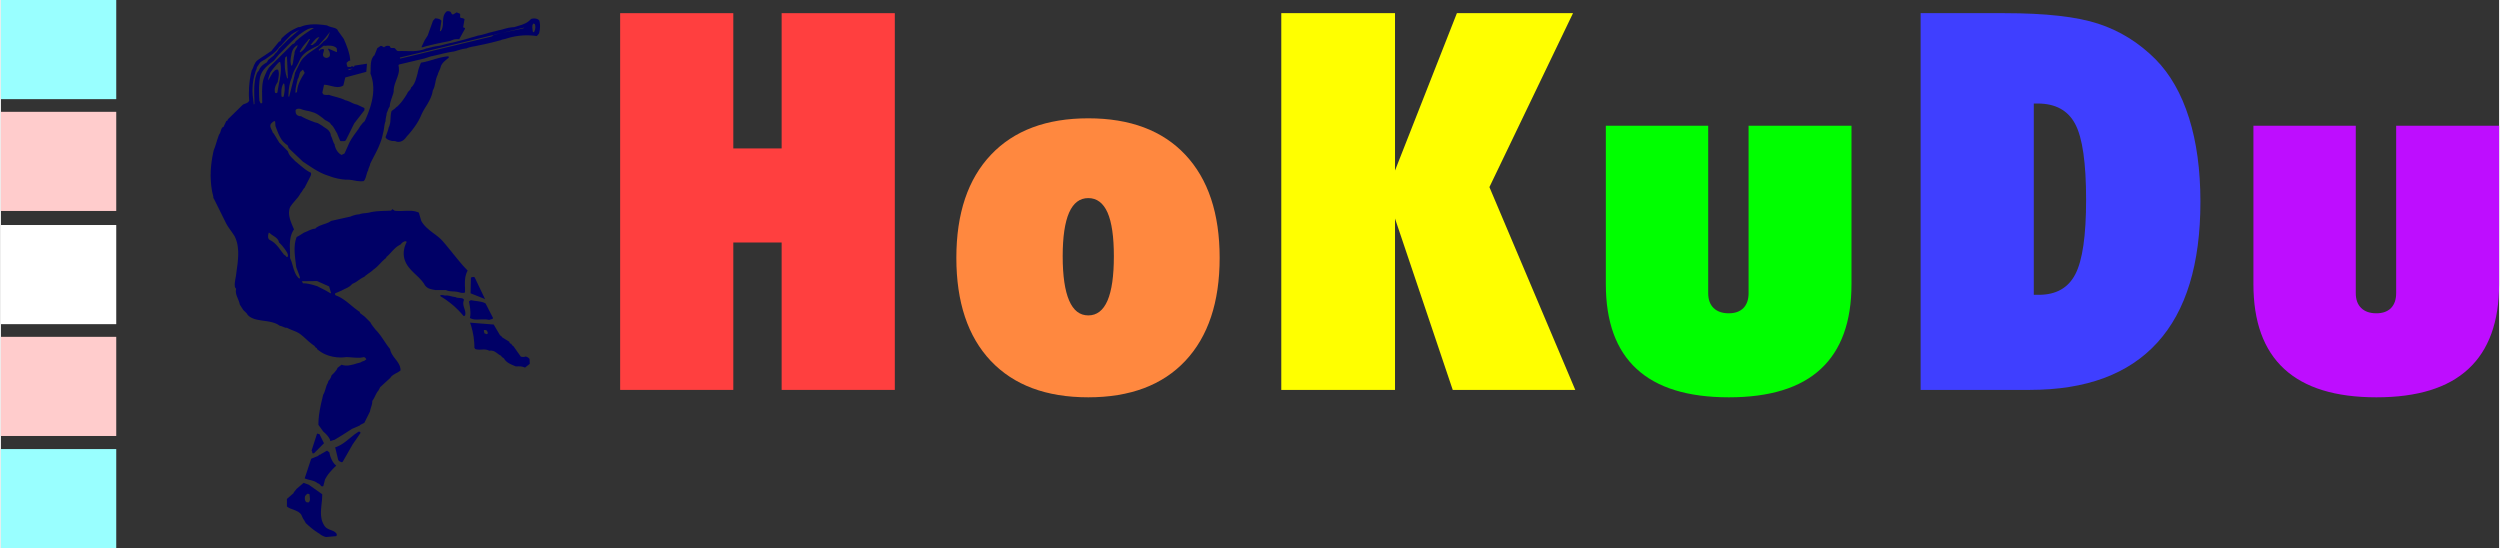
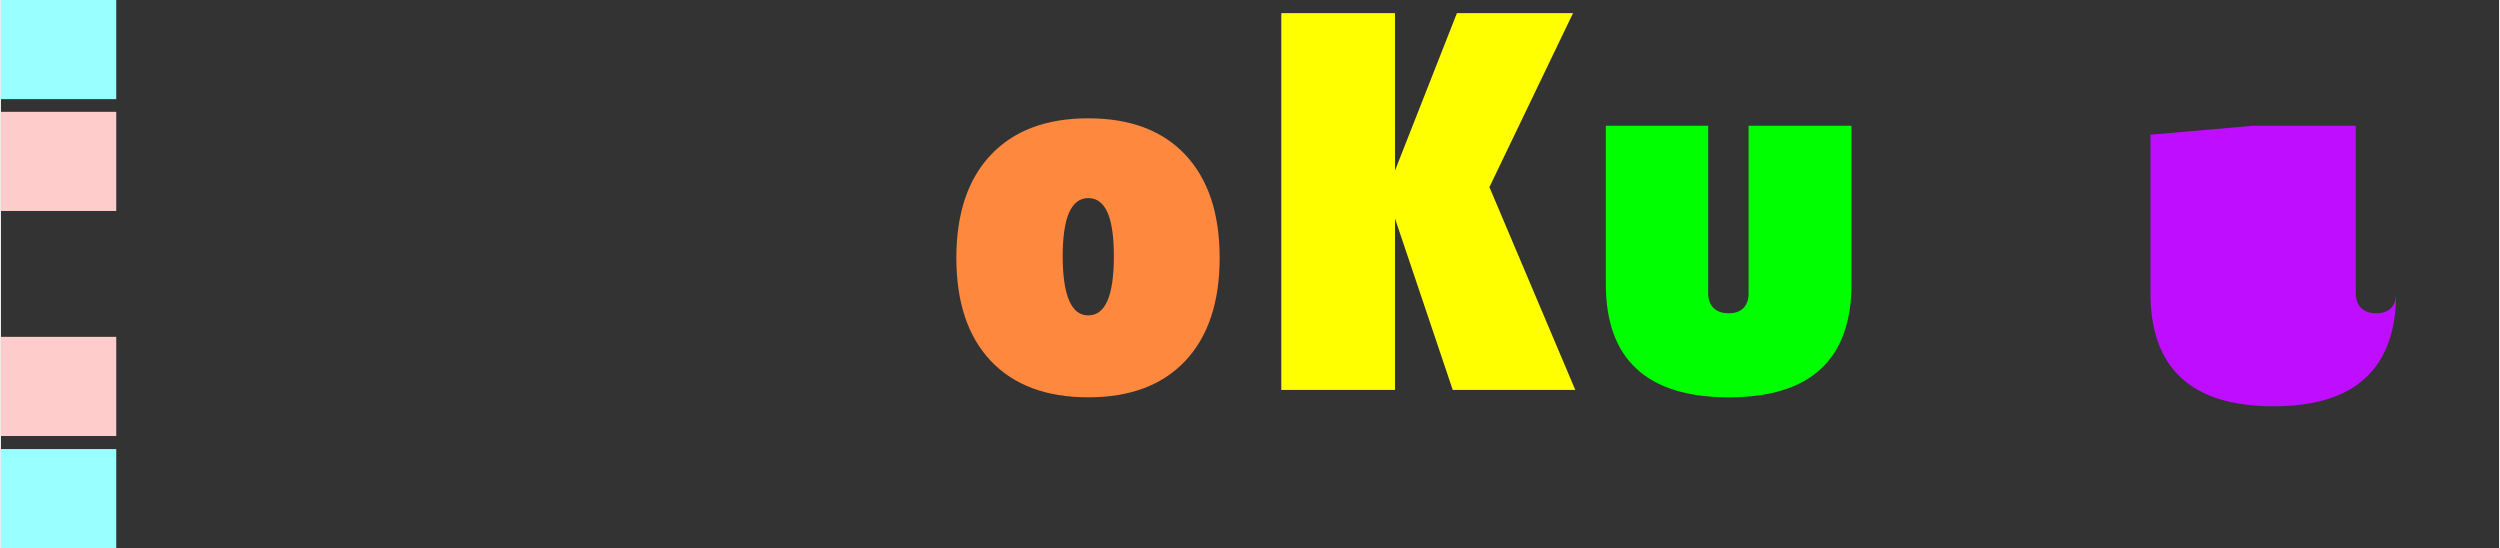
<svg xmlns="http://www.w3.org/2000/svg" xml:space="preserve" width="1400px" height="307px" version="1.1" style="shape-rendering:geometricPrecision; text-rendering:geometricPrecision; image-rendering:optimizeQuality; fill-rule:evenodd; clip-rule:evenodd" viewBox="0 0 1093.12 239.88">
  <rect x="0" y="0" width="1093.12" height="239.88" fill="#333333" stroke="none" />
  <defs>
    <style type="text/css">
   
    .str0 {stroke:#99FFFF;stroke-width:50.47;stroke-miterlimit:22.926}
    .str1 {stroke:#FFCCCC;stroke-width:50.47;stroke-miterlimit:22.926}
    .str2 {stroke:white;stroke-width:50.47;stroke-miterlimit:22.926}
    .fil7 {fill:none}
    .fil6 {fill:#000066}
    .fil3 {fill:lime;fill-rule:nonzero}
    .fil4 {fill:#3F3FFF;fill-rule:nonzero}
    .fil5 {fill:#BE0DFF;fill-rule:nonzero}
    .fil0 {fill:#FF3F3F;fill-rule:nonzero}
    .fil1 {fill:#FF883F;fill-rule:nonzero}
    .fil2 {fill:yellow;fill-rule:nonzero}
   
  </style>
  </defs>
  <g id="Ebene_x0020_1">
-     <polygon class="fil0" points="270.96,170.61 270.96,5.76 320.47,5.76 320.47,64.95 341.62,64.95 341.62,5.76 391.14,5.76 391.14,170.61 341.62,170.61 341.62,106.11 320.47,106.11 320.47,170.61 " />
    <path id="1" class="fil1" d="M464.6 112.12c0,8.59 0.95,15.06 2.82,19.38 1.87,4.35 4.64,6.51 8.38,6.51 3.73,0 6.55,-2.16 8.42,-6.51 1.86,-4.32 2.77,-10.79 2.77,-19.38 0,-8.52 -0.91,-14.88 -2.77,-19.12 -1.87,-4.2 -4.69,-6.32 -8.42,-6.32 -3.74,0 -6.51,2.12 -8.38,6.32 -1.87,4.24 -2.82,10.6 -2.82,19.12zm-46.53 0.69c0,-19.42 5.06,-34.45 15.14,-45.09 10.07,-10.63 24.26,-15.95 42.59,-15.95 18.28,0 32.47,5.32 42.46,15.95 10,10.64 15.02,25.67 15.02,45.09 0,19.42 -5.02,34.45 -15.02,45.09 -9.99,10.63 -24.18,15.95 -42.46,15.95 -18.42,0 -32.6,-5.32 -42.68,-15.95 -10.03,-10.64 -15.05,-25.67 -15.05,-45.09z" />
    <polygon id="2" class="fil2" points="560.25,170.61 560.25,5.76 610.01,5.76 610.01,74.62 637.09,5.76 687.9,5.76 651.32,81.87 688.89,170.61 635.27,170.61 610.01,95.62 610.01,170.61 " />
    <path id="3" class="fil3" d="M702.26 55.01l44.79 0 0 73.25c0,2.82 0.79,4.97 2.36,6.52 1.58,1.54 3.82,2.31 6.64,2.31 2.78,0 4.89,-0.77 6.43,-2.31 1.49,-1.55 2.24,-3.7 2.24,-6.52l0 -73.25 45.03 0 0 69.32c0,16.46 -4.48,28.83 -13.43,37.11 -8.92,8.29 -22.36,12.41 -40.23,12.41 -17.91,0 -31.35,-4.12 -40.35,-12.41 -9,-8.28 -13.48,-20.65 -13.48,-37.11l0 -69.32z" />
-     <path id="4" class="fil4" d="M889.52 45.3l0 83.7 2.2 0c7.55,0 12.89,-3.01 16,-9.06 3.12,-6.01 4.69,-16.84 4.69,-32.52 0,-16.11 -1.57,-27.17 -4.77,-33.14 -3.15,-5.98 -8.62,-8.98 -16.42,-8.98l-1.7 0zm-49.52 -39.54l36.79 0c17.87,0 31.52,1.54 40.85,4.59 9.37,3.04 17.75,8.2 25.09,15.52 6.51,6.59 11.4,15.19 14.72,25.75 3.32,10.52 4.98,22.77 4.98,36.68 0,27.25 -6.27,47.79 -18.83,61.58 -12.57,13.84 -31.19,20.73 -55.91,20.73l-47.69 0 0 -164.85z" />
-     <path id="5" class="fil5" d="M985.62 55.01l44.79 0 0 73.25c0,2.82 0.79,4.97 2.37,6.52 1.57,1.54 3.81,2.31 6.63,2.31 2.78,0 4.9,-0.77 6.43,-2.31 1.49,-1.55 2.24,-3.7 2.24,-6.52l0 -73.25 45.04 0 0 69.32c0,16.46 -4.48,28.83 -13.44,37.11 -8.92,8.29 -22.35,12.41 -40.23,12.41 -17.91,0 -31.35,-4.12 -40.35,-12.41 -9,-8.28 -13.48,-20.65 -13.48,-37.11l0 -69.32z" />
-     <path class="fil6" d="M142.2 234.99l4.53 -0.39 0.07 -0.08 0.05 -0.07 0.05 -0.12 0.03 -0.12 0.02 -0.13 0 -0.14 0 -0.13 0 -0.12 -0.19 -0.29 -0.23 -0.27 -0.24 -0.22 -0.27 -0.2 -0.29 -0.19 -0.32 -0.15 -0.32 -0.15 -0.34 -0.14 -0.35 -0.13 -0.34 -0.14 -0.37 -0.13 -0.34 -0.17 -0.34 -0.17 -0.35 -0.19 -0.31 -0.23 -0.3 -0.24 -0.59 -0.76 -0.44 -0.81 -0.36 -0.81 -0.27 -0.85 -0.18 -0.89 -0.12 -0.88 -0.05 -0.9 0 -0.93 0.05 -0.94 0.08 -0.95 0.09 -0.96 0.1 -0.93 0.1 -0.95 0.07 -0.96 0.05 -0.95 0.03 -0.93 -5.88 -4.17 -2.28 -0.83 -3.09 2.65 -1.2 1.51 -0.02 0.08 -0.03 0.1 -0.04 0.12 -0.05 0.07 -2.87 2.5 0 3.31 0.34 0.27 0.37 0.24 0.42 0.2 0.46 0.22 0.47 0.17 0.49 0.19 0.49 0.18 0.49 0.19 0.49 0.22 0.46 0.22 0.47 0.25 0.41 0.29 0.37 0.32 0.35 0.37 0.26 0.41 0.22 0.49 0.18 0.44 0.22 0.42 0.19 0.37 0.25 0.34 0.22 0.34 0.19 0.35 0.22 0.36 0.18 0.4 0.31 0.29 0.35 0.29 0.34 0.32 0.34 0.3 0.35 0.29 0.34 0.32 0.37 0.29 0.36 0.3 0.37 0.29 0.39 0.3 0.4 0.29 0.41 0.29 0.42 0.27 0.41 0.3 0.45 0.27 0.44 0.27 0.29 0.24 0.34 0.25 0.37 0.22 0.37 0.19 0.37 0.17 0.36 0.15 0.37 0.12 0.32 0.1zm-8.38 -15.19l0.91 0 0.24 -0.34 0.17 -0.39 0.08 -0.44 0 -0.47 -0.05 -0.49 -0.05 -0.49 -0.05 -0.46 -0.05 -0.44 -0.07 -0.1 -0.1 -0.05 -0.12 -0.02 -0.15 0 -0.15 0 -0.14 0 -0.13 -0.03 -0.12 -0.05 -0.9 0.98 -0.1 0.37 -0.05 0.39 0 0.42 0.05 0.39 0.1 0.39 0.14 0.34 0.25 0.27 0.29 0.22zm6.64 -7l0.12 0 0.15 0 0.17 -0.03 0.17 -0.05 0.76 -2.93 0.22 -0.42 0.25 -0.42 0.24 -0.41 0.27 -0.4 0.27 -0.41 0.29 -0.39 0.32 -0.37 0.3 -0.39 0.34 -0.37 0.32 -0.37 0.34 -0.37 0.34 -0.34 0.35 -0.37 0.34 -0.34 0.37 -0.34 0.34 -0.34 -0.29 -0.27 -0.3 -0.27 -0.27 -0.3 -0.24 -0.32 -0.25 -0.31 -0.22 -0.35 -0.19 -0.36 -0.2 -0.37 -0.17 -0.37 -0.17 -0.39 -0.15 -0.39 -0.15 -0.42 -0.12 -0.42 -0.1 -0.41 -0.09 -0.42 -0.1 -0.44 -1.01 -0.76 -2.54 1.45 -0.1 0.04 -0.08 0.08 -0.07 0.07 -0.1 0.08 -0.07 0.04 -0.1 0.05 -0.12 0 -0.12 0 -0.18 0.05 -0.12 0.1 -0.1 0.12 -0.07 0.2 -3.16 1.27 -2.86 8.6 0.34 0.15 0.37 0.12 0.36 0.12 0.37 0.1 0.37 0.1 0.39 0.1 0.37 0.07 0.39 0.1 0.37 0.1 0.36 0.12 0.35 0.12 0.34 0.12 0.34 0.17 0.3 0.18 0.29 0.19 0.27 0.25 0.17 0.02 0.17 0.05 0.15 0.1 0.17 0.1 0.17 0.12 0.15 0.12 0.15 0.12 0.14 0.13 0.15 0.24 0.1 0.12 0.05 0.05 0.1 0.12 0.02 0 0.07 0 0.1 0.03 0.1 0.05zm8.6 -10.56l0.14 0 0.13 -0.02 0.12 -0.08 0.15 -0.14 4.31 -7.55 1.56 -2.25 1.96 -2.87 -0.07 -0.05 -0.07 -0.05 -0.12 -0.07 -0.1 -0.15 -0.03 -0.02 -0.1 -0.03 -0.12 -0.07 -0.12 -0.1 -0.66 0.4 -0.64 0.44 -0.64 0.44 -0.61 0.49 -0.61 0.49 -0.61 0.49 -0.64 0.51 -0.61 0.49 -0.61 0.49 -0.64 0.49 -0.64 0.44 -0.66 0.44 -0.69 0.39 -0.71 0.37 -0.71 0.32 -0.76 0.27 1.3 5.41 0.1 0.22 0.15 0.18 0.15 0.14 0.19 0.15 0.2 0.1 0.22 0.1 0.24 0.09 0.25 0.1zm-12.59 -3.87l0.12 0 0.1 0 0.14 0 0.15 0 4.39 -4.43 -1.96 -3.95 -1.06 -0.29 -2.42 7.47 0.1 0.12 0.09 0.13 0.05 0.14 0.03 0.13 0.02 0.14 0.03 0.15 0 0.12 0 0.12 0.02 0.03 0.1 0.05 0.07 0.05 0.03 0.02zm7.69 -5.41l1.88 -0.54 3.56 -2.18 3.99 -2.57 3.33 -1.45 0.1 -0.02 0.07 -0.08 0.1 -0.12 0.17 -0.15 1.67 -0.83 2.5 -5.04 0.02 -0.25 0.05 -0.27 0.07 -0.27 0.08 -0.24 0.07 -0.27 0.07 -0.27 0.1 -0.27 0.07 -0.27 0.1 -0.27 0.08 -0.29 0.07 -0.3 0.07 -0.29 0.05 -0.3 0.05 -0.31 0.02 -0.32 0 -0.35 0.2 -0.29 0.2 -0.29 0.17 -0.3 0.17 -0.29 0.17 -0.32 0.15 -0.29 0.14 -0.3 0.15 -0.32 0.15 -0.29 0.15 -0.29 0.17 -0.3 0.14 -0.27 0.18 -0.29 0.19 -0.27 0.2 -0.25 0.19 -0.24 0.76 -1.45 4.36 -3.99 0.2 -0.29 0.22 -0.27 0.24 -0.27 0.27 -0.22 0.3 -0.22 0.29 -0.2 0.3 -0.17 0.31 -0.2 0.32 -0.17 0.32 -0.17 0.32 -0.17 0.32 -0.17 0.29 -0.2 0.3 -0.19 0.27 -0.2 0.26 -0.22 -0.04 -0.71 -0.13 -0.64 -0.19 -0.63 -0.27 -0.59 -0.32 -0.57 -0.34 -0.53 -0.37 -0.54 -0.42 -0.52 -0.39 -0.54 -0.42 -0.51 -0.36 -0.54 -0.37 -0.56 -0.32 -0.57 -0.29 -0.61 -0.22 -0.64 -0.15 -0.66 -0.42 -0.51 -0.39 -0.52 -0.39 -0.53 -0.39 -0.54 -0.37 -0.54 -0.37 -0.57 -0.36 -0.53 -0.37 -0.54 -0.37 -0.54 -0.37 -0.54 -0.36 -0.52 -0.4 -0.51 -0.39 -0.51 -0.39 -0.47 -0.42 -0.49 -0.44 -0.44 -0.37 -0.44 -0.36 -0.47 -0.35 -0.44 -0.34 -0.44 -0.29 -0.42 -0.3 -0.44 -0.24 -0.41 -0.22 -0.39 -2.43 -2.43 -2.1 -1.59 0 -0.08 0 -0.09 0 -0.13 0 -0.14 -0.64 -0.42 -0.61 -0.44 -0.61 -0.47 -0.62 -0.46 -0.61 -0.52 -0.61 -0.49 -0.61 -0.51 -0.62 -0.51 -0.61 -0.49 -0.64 -0.49 -0.66 -0.47 -0.66 -0.44 -0.66 -0.42 -0.71 -0.39 -0.71 -0.34 -0.76 -0.32 -0.17 -0.07 -0.15 -0.1 -0.15 -0.17 -0.07 -0.2 0 -0.07 0 -0.12 0.03 -0.13 0.04 -0.12 2.8 -1.2 0.32 -0.17 0.31 -0.17 0.35 -0.15 0.29 -0.17 0.32 -0.15 0.32 -0.14 0.29 -0.15 0.32 -0.15 0.29 -0.17 0.27 -0.15 0.3 -0.19 0.27 -0.2 0.27 -0.22 0.27 -0.22 0.24 -0.27 0.25 -0.27 0.36 -0.15 0.37 -0.17 0.32 -0.17 0.34 -0.17 0.3 -0.2 0.31 -0.19 0.3 -0.22 0.29 -0.2 0.3 -0.22 0.31 -0.19 0.3 -0.23 0.34 -0.22 0.32 -0.19 0.37 -0.2 0.36 -0.19 0.4 -0.2 0.22 -0.2 0.22 -0.22 0.24 -0.19 0.25 -0.17 0.24 -0.2 0.25 -0.17 0.24 -0.2 0.27 -0.17 0.25 -0.17 0.27 -0.2 0.24 -0.17 0.27 -0.19 0.25 -0.2 0.24 -0.2 0.25 -0.22 0.22 -0.22 0.39 -0.27 0.36 -0.29 0.37 -0.29 0.35 -0.32 0.34 -0.32 0.32 -0.32 0.32 -0.32 0.31 -0.32 0.32 -0.34 0.3 -0.32 0.31 -0.32 0.3 -0.31 0.32 -0.3 0.32 -0.29 0.31 -0.3 0.35 -0.26 0.22 -0.18 0.12 -0.17 0.05 -0.17 0.05 -0.17 0.39 -0.32 0.37 -0.34 0.36 -0.35 0.35 -0.36 0.34 -0.37 0.34 -0.37 0.35 -0.39 0.34 -0.37 0.37 -0.36 0.36 -0.37 0.37 -0.34 0.42 -0.35 0.41 -0.32 0.44 -0.29 0.47 -0.29 0.51 -0.25 0.27 -0.32 0.27 -0.29 0.27 -0.25 0.3 -0.19 0.29 -0.17 0.29 -0.13 0.32 -0.07 0.35 -0.02 0.07 0.02 0.1 0.1 0.1 0.12 0.02 0.15 -0.22 0.44 -0.2 0.44 -0.17 0.47 -0.17 0.44 -0.15 0.46 -0.09 0.49 -0.1 0.47 -0.08 0.46 -0.07 0.49 -0.02 0.47 0 0.49 0.02 0.49 0.05 0.49 0.07 0.49 0.1 0.46 0.12 0.49 0.32 0.88 0.39 0.84 0.47 0.81 0.51 0.73 0.57 0.71 0.61 0.69 0.64 0.66 0.66 0.66 0.68 0.64 0.66 0.63 0.67 0.64 0.61 0.64 0.61 0.66 0.56 0.68 0.52 0.71 0.44 0.74 0.22 0.29 0.25 0.27 0.24 0.22 0.27 0.2 0.24 0.17 0.27 0.15 0.3 0.12 0.27 0.12 0.29 0.1 0.3 0.07 0.29 0.08 0.32 0.07 0.29 0.05 0.32 0.07 0.32 0.05 0.32 0.08 4.68 0 0.34 0.14 0.34 0.13 0.37 0.09 0.34 0.08 0.37 0.05 0.37 0.04 0.36 0.03 0.37 0.02 0.37 0.03 0.37 0 0.36 0.05 0.37 0.02 0.39 0.05 0.37 0.07 0.37 0.08 0.36 0.12 0.35 0.07 0.34 0.08 0.37 0.07 0.34 0.02 0.32 0 0.32 -0.02 0.27 -0.07 0.24 -0.15 0 -0.56 0 -0.57 0 -0.58 -0.02 -0.59 -0.03 -0.59 0 -0.61 0 -0.59 0 -0.61 0.05 -0.62 0.05 -0.61 0.07 -0.61 0.13 -0.61 0.17 -0.59 0.19 -0.61 0.25 -0.59 0.29 -0.59 -0.73 -0.76 -0.74 -0.78 -0.73 -0.81 -0.71 -0.83 -0.71 -0.84 -0.74 -0.88 -0.71 -0.88 -0.71 -0.88 -0.73 -0.88 -0.71 -0.91 -0.74 -0.88 -0.71 -0.88 -0.73 -0.88 -0.74 -0.89 -0.73 -0.83 -0.76 -0.83 -0.54 -0.49 -0.56 -0.49 -0.59 -0.47 -0.59 -0.46 -0.59 -0.44 -0.61 -0.44 -0.59 -0.47 -0.59 -0.44 -0.56 -0.47 -0.56 -0.49 -0.57 -0.49 -0.51 -0.53 -0.51 -0.54 -0.47 -0.59 -0.44 -0.61 -0.39 -0.67 -1.06 -3.62 -0.58 -0.25 -0.62 -0.19 -0.63 -0.17 -0.64 -0.1 -0.66 -0.07 -0.66 -0.03 -0.69 0 -0.66 0 -0.69 0.03 -0.68 0.02 -0.69 0.02 -0.68 0.03 -0.69 0 -0.68 -0.03 -0.67 -0.02 -0.66 -0.07 -0.98 -0.69 -0.12 0.12 -0.12 0.1 -0.15 0.17 -0.12 0.22 -0.54 0.05 -0.56 0.03 -0.54 0.02 -0.54 0.03 -0.54 0 -0.56 0.02 -0.54 0.02 -0.54 0.03 -0.56 0.02 -0.54 0.05 -0.57 0.03 -0.56 0.05 -0.56 0.07 -0.59 0.07 -0.59 0.1 -0.59 0.1 -0.32 0.1 -0.31 0.07 -0.35 0.07 -0.32 0.05 -0.31 0.05 -0.32 0.05 -0.32 0.03 -0.32 0.02 -0.32 0.05 -0.34 0.02 -0.32 0.05 -0.32 0.05 -0.32 0.07 -0.34 0.08 -0.32 0.1 -0.34 0.12 -0.44 0.02 -0.44 0.05 -0.39 0.08 -0.4 0.09 -0.39 0.13 -0.37 0.09 -0.34 0.13 -0.34 0.09 -0.2 0.08 -0.12 0.07 -0.1 0.05 -0.02 0.03 -8.7 1.95 -0.39 0.27 -0.39 0.25 -0.42 0.19 -0.46 0.2 -0.44 0.17 -0.47 0.17 -0.47 0.15 -0.49 0.17 -0.46 0.17 -0.47 0.18 -0.46 0.17 -0.44 0.22 -0.42 0.22 -0.41 0.24 -0.4 0.3 -0.34 0.34 -0.34 0.02 -0.32 0.05 -0.32 0.05 -0.32 0.1 -0.29 0.1 -0.3 0.1 -0.29 0.12 -0.29 0.12 -0.27 0.12 -0.3 0.13 -0.29 0.14 -0.27 0.13 -0.29 0.12 -0.27 0.12 -0.3 0.12 -0.29 0.1 -0.47 0.27 -0.44 0.29 -0.41 0.25 -0.42 0.27 -0.39 0.24 -0.39 0.22 -0.4 0.22 -0.41 0.2 -0.3 0.78 -0.22 0.81 -0.17 0.81 -0.12 0.81 -0.07 0.83 -0.05 0.83 0 0.84 0.02 0.83 0.05 0.86 0.07 0.83 0.08 0.83 0.09 0.84 0.1 0.83 0.1 0.81 0.1 0.81 0.1 0.8 0.12 0.35 0.1 0.32 0.12 0.31 0.12 0.3 0.12 0.32 0.1 0.29 0.13 0.29 0.09 0.3 0.13 0.29 0.09 0.27 0.1 0.29 0.1 0.3 0.1 0.29 0.1 0.3 0.07 0.29 0.07 0.32 -0.02 0.02 -0.08 0.05 -0.09 0.08 -0.13 0.07 -0.44 -0.37 -0.39 -0.44 -0.34 -0.46 -0.3 -0.49 -0.27 -0.54 -0.24 -0.57 -0.22 -0.58 -0.22 -0.62 -0.2 -0.61 -0.17 -0.64 -0.19 -0.61 -0.18 -0.64 -0.19 -0.63 -0.22 -0.61 -0.25 -0.59 -0.24 -0.59 0.02 -0.81 -0.02 -0.83 0 -0.81 -0.03 -0.83 -0.02 -0.81 -0.03 -0.81 0 -0.81 0.03 -0.81 0.05 -0.78 0.1 -0.78 0.12 -0.76 0.17 -0.76 0.24 -0.76 0.3 -0.74 0.37 -0.71 0.44 -0.71 -0.22 -0.54 -0.25 -0.56 -0.24 -0.59 -0.25 -0.58 -0.24 -0.62 -0.22 -0.61 -0.22 -0.64 -0.18 -0.63 -0.14 -0.62 -0.13 -0.66 -0.07 -0.63 -0.02 -0.64 0.05 -0.64 0.07 -0.61 0.17 -0.64 0.22 -0.61 0.3 -0.42 0.29 -0.41 0.29 -0.42 0.32 -0.37 0.32 -0.39 0.32 -0.37 0.29 -0.36 0.32 -0.37 0.29 -0.34 0.32 -0.37 0.3 -0.37 0.27 -0.36 0.27 -0.37 0.24 -0.39 0.25 -0.4 0.22 -0.39 0.19 -0.19 0.15 -0.2 0.17 -0.22 0.12 -0.22 0.15 -0.25 0.15 -0.24 0.17 -0.25 0.17 -0.24 0.05 -0.12 0.12 -0.13 0.17 -0.14 0.13 -0.15 0.17 -0.34 0.17 -0.37 0.17 -0.34 0.2 -0.35 0.17 -0.34 0.17 -0.37 0.19 -0.34 0.18 -0.34 0.17 -0.35 0.19 -0.34 0.17 -0.37 0.18 -0.34 0.17 -0.34 0.17 -0.34 0.17 -0.37 0.15 -0.34 0 -0.15 0 -0.12 0 -0.13 0 -0.12 0 -0.1 0 -0.12 0 -0.07 0 -0.1 -0.47 -0.25 -0.49 -0.24 -0.44 -0.27 -0.46 -0.29 -0.44 -0.3 -0.45 -0.32 -0.41 -0.34 -0.44 -0.34 -0.42 -0.35 -0.44 -0.34 -0.42 -0.37 -0.41 -0.34 -0.44 -0.37 -0.42 -0.36 -0.44 -0.35 -0.44 -0.36 -0.25 -0.27 -0.22 -0.25 -0.24 -0.24 -0.25 -0.22 -0.22 -0.25 -0.22 -0.22 -0.22 -0.22 -0.19 -0.24 -0.2 -0.22 -0.2 -0.25 -0.19 -0.27 -0.15 -0.27 -0.17 -0.29 -0.12 -0.32 -0.15 -0.34 -0.1 -0.37 -3.77 -3.77 -2.35 -3.85 -0.59 -0.68 -0.12 -0.47 -0.2 -0.44 -0.22 -0.44 -0.2 -0.44 -0.17 -0.44 -0.07 -0.47 0.02 -0.49 0.2 -0.51 0.25 -0.25 0.19 -0.19 0.17 -0.18 0.17 -0.14 0.18 -0.13 0.17 -0.09 0.17 -0.13 0.22 -0.09 0.07 0.02 0.13 0.03 0.09 0.07 0.08 0.1 0.14 1.96 0.22 0.58 0.22 0.62 0.25 0.58 0.22 0.62 0.24 0.58 0.25 0.59 0.27 0.57 0.29 0.56 0.3 0.54 0.32 0.54 0.36 0.49 0.39 0.49 0.45 0.44 0.46 0.41 0.49 0.4 0.56 0.36 0.52 1.3 6.27 5.95 0.69 0.44 0.68 0.45 0.66 0.44 0.66 0.44 0.67 0.44 0.68 0.44 0.66 0.42 0.69 0.41 0.68 0.39 0.71 0.4 0.74 0.39 0.76 0.37 0.76 0.34 0.81 0.32 0.83 0.29 0.88 0.29 0.44 0.18 0.44 0.14 0.44 0.15 0.47 0.15 0.46 0.12 0.45 0.12 0.46 0.1 0.47 0.12 0.46 0.08 0.47 0.09 0.46 0.08 0.47 0.07 0.46 0.05 0.47 0.05 0.44 0.05 0.46 0.02 0.49 -0.02 0.47 0.02 0.49 0.03 0.47 0.07 0.49 0.05 0.46 0.07 0.49 0.1 0.47 0.07 0.49 0.1 0.46 0.08 0.49 0.04 0.47 0.05 0.46 0.03 0.49 0 0.47 -0.03 0.46 -0.05 0.2 -0.22 0.17 -0.22 0.17 -0.27 0.12 -0.29 0.13 -0.29 0.12 -0.32 0.1 -0.32 0.09 -0.32 0.08 -0.34 0.1 -0.32 0.09 -0.32 0.1 -0.32 0.1 -0.32 0.12 -0.29 0.13 -0.27 0.14 -0.24 0.08 -0.42 0.09 -0.39 0.15 -0.35 0.15 -0.34 0.12 -0.34 0.15 -0.34 0.1 -0.37 0.07 -0.39 0.39 -0.79 0.39 -0.78 0.42 -0.78 0.39 -0.79 0.42 -0.78 0.41 -0.81 0.4 -0.78 0.39 -0.84 0.39 -0.81 0.34 -0.83 0.35 -0.86 0.31 -0.85 0.3 -0.86 0.27 -0.88 0.22 -0.91 0.19 -0.93 0.1 -0.37 0.1 -0.36 0.07 -0.35 0.05 -0.34 0.08 -0.34 0.04 -0.32 0.05 -0.34 0.05 -0.32 0.03 -0.32 0.05 -0.34 0.07 -0.32 0.05 -0.32 0.07 -0.32 0.1 -0.34 0.1 -0.32 0.12 -0.34 0 -0.47 0.05 -0.46 0.07 -0.42 0.08 -0.44 0.09 -0.42 0.1 -0.41 0.05 -0.42 0.03 -0.44 0.19 -0.39 0.15 -0.37 0.15 -0.37 0.12 -0.37 0.12 -0.34 0.17 -0.34 0.2 -0.35 0.24 -0.34 0.05 -0.46 0.05 -0.44 0.07 -0.45 0.1 -0.41 0.1 -0.42 0.12 -0.39 0.13 -0.42 0.14 -0.39 0.12 -0.39 0.15 -0.39 0.12 -0.39 0.15 -0.4 0.12 -0.39 0.13 -0.39 0.09 -0.42 0.1 -0.41 0 -0.76 0.1 -0.76 0.12 -0.74 0.2 -0.71 0.22 -0.68 0.24 -0.69 0.25 -0.68 0.27 -0.69 0.24 -0.69 0.22 -0.66 0.2 -0.71 0.15 -0.68 0.09 -0.71 0 -0.71 -0.04 -0.76 -0.15 -0.76 0.02 -0.17 0.1 -0.15 0.07 -0.1 0.03 -0.05 9.75 -2.32 0.22 -0.05 0.24 -0.05 0.25 -0.08 0.24 -0.05 0.27 -0.07 0.27 -0.07 0.25 -0.08 0.27 -0.09 0.27 -0.08 0.26 -0.07 0.27 -0.1 0.27 -0.1 0.27 -0.07 0.27 -0.1 0.27 -0.07 0.25 -0.1 0.66 -0.12 0.64 -0.15 0.63 -0.15 0.64 -0.14 0.64 -0.15 0.63 -0.15 0.64 -0.14 0.61 -0.18 0.64 -0.14 0.61 -0.12 0.61 -0.15 0.62 -0.12 0.61 -0.13 0.59 -0.09 0.61 -0.1 0.59 -0.08 0.39 -0.09 0.37 -0.1 0.36 -0.1 0.35 -0.12 0.34 -0.1 0.34 -0.1 0.34 -0.1 0.32 -0.09 0.35 -0.1 0.31 -0.08 0.35 -0.09 0.32 -0.08 0.36 -0.05 0.35 -0.07 0.36 -0.05 0.37 -0.02 0.3 -0.13 0.29 -0.12 0.29 -0.1 0.3 -0.07 0.29 -0.1 0.29 -0.07 0.3 -0.08 0.32 -0.07 0.29 -0.05 0.3 -0.07 0.31 -0.05 0.32 -0.05 0.32 -0.07 0.32 -0.05 0.32 -0.07 0.34 -0.08 0.66 -0.15 0.66 -0.12 0.64 -0.14 0.64 -0.13 0.63 -0.14 0.62 -0.15 0.63 -0.12 0.61 -0.15 0.62 -0.15 0.63 -0.14 0.62 -0.18 0.63 -0.14 0.64 -0.17 0.64 -0.18 0.66 -0.17 0.66 -0.17 0.32 -0.15 0.32 -0.12 0.32 -0.07 0.34 -0.07 0.32 -0.08 0.32 -0.07 0.31 -0.08 0.32 -0.12 0.88 -0.24 0.86 -0.25 0.86 -0.19 0.86 -0.18 0.83 -0.14 0.83 -0.12 0.83 -0.1 0.84 -0.08 0.81 -0.05 0.8 -0.02 0.81 0 0.81 0.02 0.81 0.05 0.78 0.05 0.81 0.1 0.78 0.1 0.98 -1.13 0.08 -0.37 0.07 -0.34 0.07 -0.37 0.08 -0.36 0.05 -0.37 0.02 -0.37 0.03 -0.37 0.02 -0.36 0 -0.37 0 -0.34 -0.02 -0.37 -0.05 -0.37 -0.03 -0.34 -0.07 -0.37 -0.07 -0.34 -0.1 -0.34 -0.35 -0.3 -0.39 -0.22 -0.44 -0.17 -0.46 -0.1 -0.52 -0.05 -0.49 0.03 -0.49 0.07 -0.46 0.15 -0.39 0.41 -0.42 0.37 -0.42 0.34 -0.44 0.3 -0.44 0.27 -0.46 0.24 -0.47 0.2 -0.47 0.19 -0.49 0.2 -0.46 0.15 -0.49 0.14 -0.47 0.15 -0.49 0.15 -0.49 0.15 -0.46 0.14 -0.47 0.15 -0.31 0.02 -0.32 0.03 -0.32 0.02 -0.32 0.03 -0.32 0.05 -0.32 0.05 -0.29 0.04 -0.3 0.05 -0.31 0.08 -0.3 0.07 -0.29 0.07 -0.3 0.08 -0.29 0.07 -0.29 0.07 -0.27 0.08 -0.3 0.1 -0.46 0.12 -0.47 0.12 -0.41 0.1 -0.44 0.1 -0.45 0.09 -0.41 0.13 -0.44 0.1 -0.44 0.14 -0.52 0.1 -0.49 0.12 -0.49 0.13 -0.49 0.12 -0.46 0.12 -0.47 0.12 -0.44 0.15 -0.44 0.12 -0.47 0.15 -0.44 0.12 -0.46 0.12 -0.44 0.13 -0.47 0.12 -0.49 0.1 -0.49 0.09 -0.49 0.08 -0.27 0.1 -0.29 0.07 -0.25 0.1 -0.27 0.07 -0.24 0.07 -0.25 0.08 -0.24 0.07 -0.25 0.05 -0.24 0.07 -0.25 0.08 -0.24 0.05 -0.22 0.07 -0.25 0.07 -0.24 0.08 -0.27 0.1 -0.25 0.07 -0.44 0.12 -0.46 0.12 -0.47 0.15 -0.46 0.12 -0.47 0.13 -0.46 0.12 -0.47 0.12 -0.46 0.12 -0.45 0.13 -0.46 0.09 -0.44 0.13 -0.44 0.12 -0.44 0.1 -0.42 0.12 -0.42 0.1 -0.41 0.09 -0.52 0.1 -0.51 0.1 -0.49 0.12 -0.49 0.13 -0.47 0.09 -0.46 0.13 -0.47 0.12 -0.44 0.12 -0.44 0.1 -0.44 0.12 -0.44 0.1 -0.44 0.1 -0.42 0.07 -0.41 0.07 -0.45 0.08 -0.41 0.05 -0.3 0.05 -0.29 0.07 -0.27 0.05 -0.27 0.07 -0.27 0.05 -0.24 0.07 -0.25 0.08 -0.24 0.05 -0.25 0.07 -0.24 0.05 -0.22 0.07 -0.22 0.05 -0.22 0.05 -0.22 0.05 -0.23 0.05 -0.22 0.02 -0.85 0.32 -0.84 0.27 -0.8 0.2 -0.79 0.17 -0.78 0.12 -0.79 0.07 -0.75 0.05 -0.74 0.03 -0.76 0 -0.73 0 -0.74 -0.03 -0.76 -0.02 -0.73 0 -0.76 -0.03 -0.76 0.03 -0.79 0.02 -0.29 -0.05 -0.24 -0.12 -0.22 -0.17 -0.18 -0.2 -0.17 -0.22 -0.19 -0.24 -0.25 -0.2 -0.27 -0.17 -1.27 0 -0.12 -0.02 -0.13 -0.05 -0.07 -0.08 -0.07 -0.12 -0.08 -0.1 -0.05 -0.12 -0.04 -0.12 -0.05 -0.12 -0.32 -0.15 -0.34 -0.07 -0.37 0 -0.35 0.02 -0.34 0.1 -0.32 0.15 -0.29 0.17 -0.25 0.22 -1.05 -0.61 -0.07 0 -0.12 0 -0.13 0 -0.12 0 -1.45 0.98 -1.27 3.18 -0.15 0.1 -0.14 0.07 -0.1 0.1 -0.07 0.17 -0.27 0.39 -0.22 0.42 -0.2 0.44 -0.12 0.44 -0.13 0.47 -0.07 0.46 -0.07 0.47 -0.03 0.49 -0.05 0.49 0 0.49 -0.02 0.49 0 0.51 0 0.49 -0.02 0.47 -0.03 0.49 -0.05 0.46 0.25 0.66 0.22 0.69 0.19 0.66 0.17 0.69 0.13 0.66 0.12 0.68 0.07 0.69 0.05 0.68 0.05 0.67 0 0.68 0 0.69 -0.05 0.68 -0.05 0.66 -0.07 0.69 -0.1 0.66 -0.1 0.69 -0.14 0.66 -0.13 0.66 -0.17 0.66 -0.17 0.66 -0.17 0.64 -0.2 0.66 -0.22 0.64 -0.22 0.63 -0.22 0.62 -0.22 0.63 -0.24 0.62 -0.25 0.58 -0.24 0.62 -0.27 0.58 -0.25 0.59 -0.27 0.57 -0.31 0.29 -0.3 0.27 -0.27 0.27 -0.24 0.29 -0.22 0.27 -0.2 0.27 -0.22 0.25 -0.2 0.27 -0.29 0.46 -0.29 0.47 -0.3 0.46 -0.32 0.44 -0.31 0.44 -0.32 0.45 -0.32 0.44 -0.32 0.44 -0.32 0.44 -0.29 0.44 -0.3 0.44 -0.29 0.44 -0.29 0.47 -0.27 0.46 -0.27 0.47 -0.25 0.49 -2.1 4.68 -0.1 0.07 -0.13 0.07 -0.14 0.08 -0.15 0.07 -0.17 0.1 -0.2 0.07 -0.19 0.1 -0.22 0.12 -0.27 -0.15 -0.27 -0.17 -0.25 -0.17 -0.24 -0.19 -0.22 -0.23 -0.22 -0.22 -0.2 -0.22 -0.19 -0.27 -0.2 -0.27 -0.15 -0.29 -0.17 -0.29 -0.15 -0.32 -0.14 -0.34 -0.13 -0.35 -0.12 -0.36 -0.1 -0.4 0 -0.14 0 -0.13 0 -0.07 0 -0.02 -0.29 -0.44 -0.22 -0.47 -0.2 -0.47 -0.17 -0.49 -0.17 -0.49 -0.17 -0.49 -0.2 -0.46 -0.24 -0.47 -0.07 -0.46 -0.1 -0.42 -0.13 -0.37 -0.19 -0.34 -0.2 -0.32 -0.22 -0.29 -0.24 -0.27 -0.27 -0.25 -0.3 -0.22 -0.29 -0.22 -0.29 -0.19 -0.3 -0.2 -0.32 -0.19 -0.29 -0.22 -0.29 -0.2 -0.27 -0.22 -0.4 -0.22 -0.34 -0.22 -0.34 -0.2 -0.34 -0.22 -0.37 -0.19 -0.39 -0.18 -0.44 -0.12 -0.47 -0.1 -0.42 -0.17 -0.41 -0.14 -0.42 -0.18 -0.42 -0.14 -0.39 -0.15 -0.39 -0.17 -0.39 -0.15 -0.39 -0.17 -0.37 -0.15 -0.39 -0.17 -0.39 -0.19 -0.37 -0.18 -0.39 -0.19 -0.37 -0.2 -0.37 -0.22 -0.39 -0.22 -0.25 0.05 -0.24 -0.02 -0.25 -0.05 -0.24 -0.08 -0.24 -0.09 -0.23 -0.13 -0.19 -0.12 -0.17 -0.15 -0.17 -0.19 -0.13 -0.22 -0.09 -0.25 -0.05 -0.24 -0.05 -0.27 -0.03 -0.27 0 -0.27 0 -0.25 0.17 -0.27 0.22 -0.19 0.32 -0.12 0.35 -0.08 0.34 -0.02 0.34 0.02 0.32 0.05 0.27 0.08 0.34 0.12 0.35 0.12 0.34 0.12 0.34 0.08 0.32 0.09 0.32 0.08 0.32 0.07 0.32 0.05 0.31 0.07 0.3 0.05 0.32 0.08 0.29 0.07 0.29 0.07 0.32 0.1 0.3 0.1 0.29 0.1 0.37 0.1 0.34 0.12 0.32 0.12 0.29 0.15 0.32 0.14 0.27 0.15 0.29 0.17 0.27 0.17 0.27 0.18 0.27 0.19 0.27 0.2 0.27 0.19 0.27 0.2 0.27 0.22 0.29 0.2 0.3 0.22 0.41 0.39 0.47 0.34 0.49 0.27 0.51 0.27 0.47 0.27 0.44 0.29 0.37 0.4 0.29 0.46 0.44 0.37 0.37 0.46 0.34 0.49 0.32 0.52 0.3 0.54 0.29 0.54 0.29 0.49 0.3 0.46 0.14 0.44 0.18 0.42 0.17 0.41 0.17 0.42 0.17 0.39 0.17 0.39 0.2 0.42 0.17 0.42 0.1 0.02 0.07 0.03 0.1 0 0.12 0.02 0.1 0 0.1 0 0.12 0 0.12 0 0.17 0 0.15 0 0.12 0 0.1 0 0.1 0 0.1 0 0.12 0 0.12 0 0.1 -0.02 0.12 -0.03 0.1 -0.07 0.12 -0.08 0.1 -0.12 0.1 -0.12 0.1 -0.15 0.09 -0.17 3.46 -7 4.46 -5.74 0 -0.98 -3.24 -1.51 -0.34 -0.08 -0.34 -0.07 -0.35 -0.12 -0.31 -0.1 -0.32 -0.15 -0.32 -0.12 -0.29 -0.15 -0.32 -0.17 -0.32 -0.15 -0.3 -0.14 -0.31 -0.13 -0.32 -0.14 -0.32 -0.1 -0.32 -0.12 -0.32 -0.08 -0.34 -0.07 -0.42 -0.22 -0.41 -0.2 -0.44 -0.17 -0.47 -0.17 -0.44 -0.15 -0.47 -0.14 -0.46 -0.13 -0.44 -0.14 -0.47 -0.13 -0.46 -0.12 -0.44 -0.12 -0.45 -0.12 -0.44 -0.13 -0.41 -0.12 -0.42 -0.14 -0.39 -0.15 -0.32 0 -0.32 0.02 -0.29 0 -0.27 0 -0.27 0 -0.27 -0.02 -0.27 -0.03 -0.24 -0.05 -0.13 -0.04 -0.12 -0.08 -0.1 -0.1 -0.1 -0.12 -0.07 -0.12 -0.07 -0.15 -0.1 -0.14 -0.07 -0.15 0.76 -3.46 0.51 0.03 0.51 0.05 0.54 0.1 0.54 0.12 0.54 0.12 0.54 0.15 0.56 0.12 0.54 0.12 0.54 0.1 0.54 0.05 0.54 0.05 0.51 -0.03 0.54 -0.07 0.52 -0.12 0.49 -0.2 0.49 -0.29 0.83 -3.48 9.21 -2.47 0.29 -3.56 -5.43 0.84 -0.03 0.05 -0.05 0.09 -0.05 0.13 -0.02 0.09 -0.1 0.1 -0.07 0.05 -0.1 0 -0.1 -0.02 -0.12 -0.05 -0.1 -0.05 -0.12 -0.05 -0.12 -0.05 -0.2 -0.05 -0.12 0.05 -0.13 0.12 -0.14 0.18 -1.15 0 -0.1 0 -0.1 -0.03 -0.1 -0.07 -0.14 -0.13 -0.3 -1.05 0 -0.07 0 -0.1 0 -0.17 0 -0.2 0.98 -0.9 0.12 0 0.15 0 0.15 0 0.17 0 -0.05 -0.62 -0.07 -0.63 -0.08 -0.62 -0.12 -0.61 -0.15 -0.61 -0.17 -0.59 -0.17 -0.61 -0.17 -0.61 -0.22 -0.59 -0.22 -0.59 -0.22 -0.59 -0.22 -0.58 -0.22 -0.57 -0.25 -0.56 -0.24 -0.56 -0.22 -0.57 -0.74 -1.05 -1.81 -2.5 -0.1 -0.24 -0.12 -0.22 -0.17 -0.18 -0.17 -0.17 -0.2 -0.12 -0.2 -0.12 -0.24 -0.12 -0.25 -0.1 -0.46 -0.13 -0.47 -0.12 -0.44 -0.12 -0.44 -0.12 -0.39 -0.13 -0.39 -0.14 -0.39 -0.17 -0.35 -0.2 -0.76 -0.1 -0.76 -0.12 -0.75 -0.07 -0.76 -0.08 -0.76 -0.05 -0.74 -0.05 -0.76 0 -0.73 0 -0.71 0.03 -0.74 0.05 -0.71 0.1 -0.68 0.09 -0.69 0.15 -0.69 0.17 -0.66 0.22 -0.63 0.25 -0.18 0.05 -0.14 0.05 -0.15 0.02 -0.15 0.03 -0.12 0.02 -0.12 0 -0.1 0 -0.1 0 -0.51 0.22 -0.52 0.22 -0.49 0.25 -0.49 0.24 -0.46 0.25 -0.47 0.26 -0.46 0.27 -0.47 0.3 -0.44 0.32 -0.44 0.31 -0.44 0.35 -0.42 0.34 -0.44 0.37 -0.41 0.39 -0.44 0.39 -0.42 0.42 -0.54 1.2 -0.1 0.1 -0.14 0.05 -0.18 0.02 -0.17 0.05 -3.4 4.16 -0.27 0.17 -0.3 0.18 -0.27 0.17 -0.26 0.17 -0.25 0.17 -0.27 0.2 -0.27 0.17 -0.27 0.17 -0.27 0.2 -0.27 0.17 -0.27 0.19 -0.27 0.17 -0.29 0.2 -0.27 0.17 -0.29 0.2 -0.3 0.17 -0.41 0.32 -0.42 0.27 -0.39 0.27 -0.37 0.27 -0.34 0.29 -0.32 0.32 -0.29 0.41 -0.25 0.49 -0.2 0.35 -0.17 0.36 -0.14 0.37 -0.13 0.35 -0.14 0.36 -0.15 0.37 -0.2 0.37 -0.22 0.34 -0.19 0.83 -0.2 0.81 -0.15 0.83 -0.14 0.84 -0.15 0.81 -0.1 0.83 -0.1 0.83 -0.07 0.83 -0.07 0.84 -0.03 0.83 -0.02 0.83 -0.03 0.84 0 0.83 0.03 0.83 0.05 0.83 0.05 0.84 -0.2 0.36 -0.24 0.3 -0.32 0.24 -0.35 0.17 -0.39 0.18 -0.41 0.14 -0.42 0.17 -0.39 0.18 -6.64 6.49 0 0.14 -0.02 0.13 -0.05 0.09 -0.08 0.08 -0.1 0.07 -0.14 0.07 -0.15 0.08 -0.15 0.1 -1.12 2.4 -0.1 0.14 -0.15 0.08 -0.14 0.05 -0.15 0.04 -0.27 0.4 -0.2 0.41 -0.17 0.4 -0.12 0.41 -0.12 0.42 -0.15 0.39 -0.2 0.42 -0.27 0.39 -0.17 0.44 -0.14 0.44 -0.15 0.44 -0.15 0.44 -0.15 0.44 -0.14 0.44 -0.12 0.42 -0.15 0.44 -0.12 0.42 -0.13 0.41 -0.14 0.42 -0.13 0.42 -0.14 0.39 -0.15 0.39 -0.15 0.39 -0.14 0.37 -0.15 0.64 -0.15 0.61 -0.12 0.64 -0.12 0.63 -0.13 0.64 -0.09 0.64 -0.1 0.63 -0.1 0.64 -0.07 0.64 -0.08 0.63 -0.07 0.67 -0.05 0.63 -0.05 0.64 -0.05 0.66 -0.02 0.64 0 0.63 -0.03 0.64 0 0.66 0.03 0.64 0.02 0.64 0.03 0.63 0.05 0.64 0.05 0.64 0.05 0.63 0.07 0.64 0.1 0.61 0.09 0.64 0.1 0.61 0.12 0.64 0.15 0.61 0.15 0.61 0.15 0.62 0 0.14 0 0.15 0.02 0.12 0.02 0.15 0.03 0.12 0.05 0.12 0.07 0.13 0.1 0.12 5.36 10.8 0.2 0.37 0.22 0.37 0.22 0.36 0.22 0.35 0.25 0.36 0.24 0.35 0.25 0.34 0.24 0.34 0.25 0.35 0.24 0.34 0.25 0.34 0.24 0.37 0.25 0.37 0.24 0.36 0.25 0.37 0.22 0.39 0.39 0.93 0.34 0.96 0.27 0.95 0.2 0.98 0.12 0.98 0.1 1.01 0.05 1 0 1.01 -0.03 1 -0.07 1.01 -0.08 1 -0.09 0.98 -0.13 1 -0.14 0.98 -0.13 0.96 -0.12 0.95 -0.05 0.42 -0.05 0.39 -0.07 0.42 -0.05 0.39 -0.07 0.39 -0.08 0.39 -0.07 0.4 -0.07 0.36 -0.05 0.4 -0.05 0.36 -0.05 0.37 -0.05 0.37 -0.02 0.34 0 0.37 0.02 0.34 0.03 0.34 0.02 0.22 0.07 0.23 0.13 0.17 0.09 0.14 0.13 0.15 0.07 0.1 0.05 0.1 -0.03 0.09 -0.07 0.45 -0.02 0.44 0 0.44 0.07 0.41 0.07 0.42 0.13 0.42 0.12 0.39 0.17 0.41 0.15 0.4 0.17 0.41 0.17 0.42 0.17 0.42 0.15 0.41 0.15 0.44 0.12 0.44 0.1 0.47 1.51 2.35 1.45 1.42 0.1 0.15 0.12 0.12 0.07 0.12 0.08 0.22 0.61 0.62 0.71 0.51 0.78 0.39 0.84 0.35 0.88 0.24 0.93 0.2 0.95 0.17 0.98 0.15 1.01 0.14 1 0.15 0.98 0.17 0.98 0.22 0.96 0.27 0.9 0.34 0.86 0.44 0.81 0.54 0.46 0.08 0.42 0.14 0.37 0.15 0.37 0.15 0.34 0.14 0.37 0.13 0.36 0.07 0.42 -0.02 0.34 0.19 0.37 0.17 0.34 0.17 0.37 0.15 0.34 0.15 0.35 0.15 0.34 0.12 0.34 0.15 0.35 0.14 0.34 0.12 0.34 0.15 0.32 0.15 0.32 0.15 0.32 0.17 0.32 0.17 0.31 0.19 0.44 0.32 0.42 0.32 0.39 0.34 0.42 0.32 0.39 0.35 0.37 0.34 0.39 0.34 0.37 0.34 0.39 0.35 0.37 0.34 0.39 0.34 0.39 0.32 0.42 0.34 0.41 0.32 0.42 0.32 0.44 0.3 0.12 0.09 0.13 0.13 0.09 0.14 0.13 0.15 0.1 0.15 0.12 0.14 0.17 0.15 0.19 0.1 0.15 0.1 0.1 0.09 0.05 0.13 0.02 0.19 0.37 0.3 0.37 0.29 0.37 0.27 0.36 0.25 0.37 0.24 0.37 0.22 0.39 0.22 0.37 0.2 0.39 0.19 0.39 0.17 0.42 0.15 0.41 0.17 0.42 0.15 0.44 0.12 0.44 0.12 0.47 0.13 0.41 0.1 0.42 0.07 0.42 0.07 0.41 0.05 0.4 0.07 0.39 0.03 0.41 0.02 0.4 0.03 0.39 0.02 0.39 0 0.39 0 0.39 -0.02 0.39 -0.03 0.42 -0.02 0.39 -0.05 0.39 -0.05 0.52 0.03 0.51 0.02 0.52 0.02 0.51 0.05 0.49 0.03 0.49 0.05 0.49 0.02 0.49 0.03 0.47 0.02 0.49 0.02 0.46 0 0.44 -0.02 0.47 -0.02 0.46 -0.08 0.45 -0.07 0.44 -0.1 0.17 0.05 0.14 0.05 0.15 0.1 0.15 0.09 0.12 0.15 0.12 0.15 0.1 0.15 0.1 0.17 -0.03 0.1 -0.07 0.07 -0.12 0.1 -0.15 0.09 -0.22 0.18 -0.24 0.14 -0.3 0.13 -0.27 0.09 -0.29 0.1 -0.29 0.12 -0.27 0.15 -0.25 0.17 -0.49 0.13 -0.51 0.12 -0.52 0.14 -0.51 0.15 -0.52 0.17 -0.51 0.15 -0.54 0.12 -0.51 0.12 -0.54 0.1 -0.52 0.1 -0.54 0.05 -0.51 0 -0.54 -0.02 -0.51 -0.05 -0.52 -0.13 -0.51 -0.17 -1.74 1.35 -0.37 0.76 -0.24 0.34 -0.27 0.32 -0.25 0.32 -0.24 0.29 -0.3 0.32 -0.29 0.3 -0.32 0.29 -0.34 0.32 -0.13 0.41 -0.14 0.37 -0.15 0.34 -0.17 0.32 -0.17 0.3 -0.22 0.29 -0.22 0.27 -0.25 0.24 -0.02 0.25 -0.08 0.22 -0.07 0.25 -0.12 0.24 -0.12 0.25 -0.13 0.26 -0.12 0.25 -0.1 0.24 -0.1 0.3 -0.09 0.29 -0.08 0.3 -0.09 0.27 -0.08 0.27 -0.07 0.26 -0.1 0.27 -0.07 0.27 -0.1 0.25 -0.07 0.24 -0.1 0.25 -0.1 0.24 -0.1 0.22 -0.1 0.22 -0.12 0.22 -0.12 0.23 -0.2 0.83 -0.19 0.83 -0.2 0.83 -0.2 0.84 -0.19 0.83 -0.17 0.83 -0.15 0.83 -0.17 0.81 -0.12 0.84 -0.13 0.8 -0.12 0.84 -0.07 0.81 -0.08 0.8 -0.04 0.81 -0.03 0.79 0 0.8 2.13 2.94 0.47 0.4 0.41 0.39 0.42 0.41 0.37 0.42 0.37 0.44 0.34 0.47 0.32 0.54 0.31 0.56 0 0.12 0 0.1 0 0.15 0 0.17 0 0 0.05 0 0.03 0 0 0zm85.14 -32.09l2.11 -1.67 -0.08 -2.1 -0.17 -0.22 -0.17 -0.17 -0.19 -0.15 -0.18 -0.15 -0.22 -0.12 -0.22 -0.1 -0.24 -0.12 -0.27 -0.1 -0.27 0.1 -0.25 0.07 -0.26 0.05 -0.27 0 -0.3 0 -0.27 -0.02 -0.27 -0.05 -0.29 -0.08 -3.26 -4.6 -0.15 -0.07 -0.09 -0.08 -0.1 -0.07 -0.1 -0.07 -0.12 -0.15 -0.12 -0.15 -0.1 -0.15 -0.05 -0.17 -0.05 -0.05 -0.12 -0.07 -0.17 -0.05 -0.18 -0.05 -0.07 -0.07 -0.07 -0.1 -0.08 -0.05 -0.05 -0.1 -0.04 -0.07 -0.05 -0.1 -0.03 -0.12 0 -0.15 -2.94 -1.81 -0.14 -0.1 -0.13 -0.12 -0.09 -0.12 -0.1 -0.15 -0.13 -0.15 -0.14 -0.12 -0.17 -0.12 -0.22 -0.1 -2.8 -4.75 -10.33 -0.83 0.19 0.61 0.22 0.64 0.17 0.61 0.18 0.66 0.17 0.66 0.17 0.66 0.12 0.69 0.15 0.68 0.12 0.69 0.1 0.71 0.07 0.71 0.08 0.71 0.07 0.71 0.05 0.74 0.02 0.73 0 0.73 0.1 0.2 0.12 0.15 0.08 0.12 0.07 0.12 0.34 0.13 0.37 0.07 0.37 0.05 0.37 0.02 0.39 0.03 0.39 -0.03 0.42 0 0.39 -0.02 0.39 -0.03 0.42 0 0.39 0.03 0.39 0.02 0.39 0.08 0.37 0.09 0.37 0.13 0.36 0.19 0.47 -0.05 0.44 0 0.39 0.05 0.37 0.08 0.37 0.12 0.32 0.17 0.31 0.17 0.3 0.2 0.29 0.19 0.27 0.22 0.3 0.2 0.26 0.22 0.27 0.17 0.27 0.17 0.27 0.15 0.3 0.12 0.09 0.22 0.15 0.17 0.15 0.18 0.17 0.12 0.2 0.14 0.17 0.13 0.19 0.12 0.18 0.15 0.19 0.34 0.22 0.32 0.27 0.29 0.27 0.27 0.29 0.25 0.3 0.24 0.34 0.22 0.34 0.2 0.35 0.19 0.36 0.18 0.35 0.17 0.36 0.17 0.4 0.15 0.36 0.17 0.35 0.14 0.36 0.15 0.27 0 0.27 0 0.25 0 0.27 -0.02 0.24 0 0.25 0.02 0.24 0 0.25 0 0.24 0.03 0.25 0.04 0.24 0.03 0.25 0.07 0.24 0.08 0.25 0.07 0.27 0.1 0.24 0.12zm-16.75 -14.65l0.02 0 0.1 -0.02 0.1 -0.05 0.07 -0.08 0.12 -0.09 0.05 -0.17 0 -0.18 -0.02 -0.19 -0.08 -0.22 -0.09 -0.2 -0.1 -0.17 -0.1 -0.12 -0.05 -0.1 -0.1 -0.1 -0.14 -0.05 -0.15 -0.02 -0.17 -0.03 -0.17 -0.02 -0.15 0 -0.12 0 -0.05 0 -0.07 0.05 -0.08 0.07 -0.05 0.2 0.25 1.12 0.98 0.37zm1.05 -6.24l1.57 -0.47 0 -0.02 0.02 -0.08 0.05 -0.12 0.1 -0.15 -3.26 -6.34 -0.27 -0.17 -0.32 -0.15 -0.34 -0.15 -0.34 -0.09 -0.39 -0.13 -0.4 -0.07 -0.41 -0.07 -0.42 -0.08 -0.44 -0.07 -0.44 -0.07 -0.44 -0.05 -0.44 -0.05 -0.44 -0.08 -0.44 -0.07 -0.44 -0.07 -0.45 -0.08 -0.14 0.08 -0.13 0.05 -0.07 0.05 -0.1 0.04 -0.07 0.08 -0.07 0.05 -0.13 0.09 -0.12 0.1 0.07 0.44 0.08 0.47 0.07 0.44 0.08 0.46 0.07 0.45 0.07 0.46 0.05 0.44 0.05 0.47 0.02 0.44 0.03 0.46 0.02 0.44 0 0.47 -0.02 0.44 -0.05 0.47 -0.07 0.44 -0.08 0.46 0.42 0.22 0.44 0.17 0.47 0.13 0.49 0.1 0.51 0.04 0.54 0.03 0.54 0 0.56 -0.03 0.56 -0.02 0.57 -0.02 0.56 0 0.57 0 0.56 0 0.54 0.04 0.54 0.08 0.51 0.1zm-11.1 -1.74l0.13 0 0.17 -0.03 0.17 -0.05 0.12 -0.09 0.1 -0.42 0.05 -0.42 0 -0.41 -0.07 -0.42 -0.08 -0.42 -0.12 -0.41 -0.12 -0.42 -0.15 -0.42 -0.12 -0.41 -0.12 -0.44 -0.08 -0.42 -0.05 -0.44 -0.02 -0.44 0.05 -0.44 0.1 -0.47 0.19 -0.46 -0.29 -0.4 -0.37 -0.22 -0.47 -0.12 -0.49 -0.05 -0.53 -0.05 -0.54 -0.05 -0.52 -0.09 -0.49 -0.22 -0.34 -0.05 -0.34 -0.05 -0.32 -0.08 -0.3 -0.04 -0.29 -0.08 -0.29 -0.07 -0.3 -0.07 -0.27 -0.08 -0.27 -0.05 -0.27 -0.05 -0.27 -0.05 -0.29 -0.04 -0.27 -0.03 -0.27 0 -0.29 0.03 -0.3 0.02 -0.27 -0.07 -0.24 -0.05 -0.22 -0.05 -0.2 -0.03 -0.19 -0.02 -0.22 0 -0.22 0 -0.25 0 -0.1 0.07 -0.07 0.15 -0.02 0.17 0.05 0.12 0.68 0.42 0.69 0.44 0.68 0.44 0.66 0.47 0.66 0.49 0.67 0.49 0.63 0.51 0.64 0.52 0.64 0.54 0.61 0.56 0.61 0.59 0.61 0.58 0.59 0.62 0.59 0.63 0.59 0.67 0.56 0.66 0 0 0.05 0 0.02 0 0 0zm9.29 -7.47l-4.46 -9.36 -0.15 -0.12 -0.17 -0.08 -0.22 -0.05 -0.19 0.03 -0.23 0.02 -0.24 0.08 -0.25 0.07 -0.22 0.12 -0.14 6.86 5.66 2.25 0.14 0.03 0.13 0.05 0.12 0.12 0.14 0.2 0 -0.03 0.05 -0.1 0.03 -0.07 0 -0.02zm-67.34 -2.58l-0.83 -2.86 -5.27 -2.35 -6.64 0.07 0.45 0.91 0.39 0 0.39 0.02 0.39 0.03 0.39 0.04 0.4 0.08 0.41 0.05 0.39 0.09 0.42 0.08 0.39 0.1 0.39 0.09 0.42 0.1 0.39 0.12 0.39 0.13 0.4 0.12 0.39 0.12 0.39 0.12 0.37 0.2 0.36 0.2 0.37 0.17 0.37 0.19 0.37 0.18 0.36 0.19 0.35 0.17 0.36 0.2 0.35 0.17 0.37 0.2 0.34 0.19 0.34 0.2 0.34 0.19 0.35 0.2 0.34 0.22 0.32 0.22 0.05 -0.02 0.1 -0.05 0.09 -0.05 0.05 -0.03zm-19.3 -15.77l0.05 0 0.1 0 0.1 0 0.04 0 0.1 -0.22 0.05 -0.25 0 -0.27 -0.05 -0.29 -0.07 -0.27 -0.1 -0.27 -0.1 -0.24 -0.12 -0.22 -0.22 -0.35 -0.2 -0.32 -0.22 -0.31 -0.19 -0.3 -0.22 -0.29 -0.2 -0.27 -0.22 -0.27 -0.2 -0.27 -0.22 -0.27 -0.19 -0.24 -0.22 -0.25 -0.22 -0.24 -0.22 -0.25 -0.25 -0.22 -0.24 -0.24 -0.25 -0.23 -0.07 -0.36 -0.12 -0.35 -0.18 -0.31 -0.19 -0.3 -0.22 -0.27 -0.25 -0.24 -0.27 -0.25 -0.29 -0.22 -0.29 -0.22 -0.3 -0.19 -0.29 -0.2 -0.3 -0.2 -0.29 -0.19 -0.29 -0.2 -0.25 -0.22 -0.24 -0.19 -0.27 -0.2 -0.17 -0.12 -0.1 -0.03 -0.15 0.13 -0.07 0.39 -0.1 0.39 -0.05 0.42 0 0.41 0.02 0.39 0.13 0.4 0.19 0.31 0.32 0.3 0.52 0.27 0.49 0.29 0.46 0.32 0.44 0.32 0.39 0.37 0.4 0.36 0.36 0.4 0.35 0.39 0.34 0.39 0.32 0.42 0.32 0.41 0.29 0.42 0.32 0.39 0.29 0.42 0.3 0.39 0.31 0.39 0.13 0.15 0.07 0.12 0.03 0.1 0 0.02 1.05 0.74 0.05 0.07 0.02 0.17 0.1 0.15 0.22 0zm48.13 -50.41l0.35 0.05 0.34 0.02 0.32 -0.02 0.32 -0.05 0.29 -0.07 0.29 -0.1 0.27 -0.13 0.27 -0.14 0.27 -0.17 0.25 -0.2 0.24 -0.2 0.22 -0.22 0.22 -0.24 0.2 -0.22 0.19 -0.27 0.2 -0.25 0.44 -0.51 0.47 -0.51 0.44 -0.52 0.44 -0.54 0.41 -0.51 0.42 -0.54 0.42 -0.54 0.39 -0.54 0.39 -0.56 0.37 -0.54 0.37 -0.56 0.34 -0.59 0.34 -0.57 0.3 -0.58 0.31 -0.59 0.27 -0.61 0.32 -0.74 0.35 -0.73 0.36 -0.69 0.37 -0.69 0.39 -0.66 0.42 -0.68 0.41 -0.66 0.4 -0.66 0.39 -0.69 0.37 -0.66 0.34 -0.71 0.34 -0.71 0.27 -0.74 0.27 -0.78 0.2 -0.79 0.14 -0.83 0.22 -0.39 0.18 -0.42 0.17 -0.41 0.14 -0.42 0.1 -0.46 0.12 -0.45 0.1 -0.44 0.1 -0.46 0.07 -0.44 0.1 -0.44 0.1 -0.44 0.12 -0.45 0.12 -0.41 0.15 -0.39 0.15 -0.4 0.19 -0.36 0.13 -0.49 0.14 -0.42 0.18 -0.39 0.17 -0.39 0.14 -0.35 0.18 -0.34 0.14 -0.34 0.13 -0.37 0.12 -0.42 0.12 -0.41 0.17 -0.37 0.2 -0.34 0.22 -0.32 0.22 -0.29 0.24 -0.27 0.27 -0.27 0.25 -0.25 0.27 -0.24 0.29 -0.25 0.27 -0.22 0.27 -0.22 0.27 -0.22 0.27 -0.22 0.24 -0.22 -0.02 -0.1 -0.05 -0.15 -0.05 -0.14 -0.02 -0.15 -0.71 0.05 -0.74 0.1 -0.71 0.12 -0.76 0.15 -0.73 0.17 -0.76 0.19 -0.76 0.22 -0.76 0.2 -0.76 0.25 -0.78 0.22 -0.76 0.22 -0.79 0.22 -0.76 0.19 -0.76 0.2 -0.78 0.15 -0.76 0.14 -0.12 0.3 -0.1 0.29 -0.12 0.27 -0.1 0.29 -0.1 0.27 -0.1 0.27 -0.12 0.3 -0.07 0.27 -0.1 0.29 -0.1 0.27 -0.07 0.29 -0.08 0.3 -0.07 0.29 -0.07 0.32 -0.08 0.32 -0.04 0.34 -0.13 0.42 -0.12 0.44 -0.12 0.44 -0.12 0.42 -0.13 0.41 -0.14 0.44 -0.13 0.42 -0.14 0.39 -0.17 0.39 -0.18 0.4 -0.19 0.39 -0.22 0.34 -0.22 0.37 -0.27 0.32 -0.27 0.31 -0.32 0.3 -0.1 0.41 -0.19 0.35 -0.25 0.32 -0.24 0.29 -0.3 0.27 -0.24 0.29 -0.2 0.3 -0.15 0.34 -0.24 0.42 -0.25 0.39 -0.24 0.39 -0.25 0.39 -0.24 0.37 -0.27 0.37 -0.25 0.36 -0.26 0.37 -0.27 0.35 -0.3 0.36 -0.27 0.35 -0.29 0.31 -0.3 0.35 -0.29 0.32 -0.32 0.31 -0.32 0.32 -0.19 0.1 -0.15 0.12 -0.12 0.1 -0.12 0.1 -0.13 0.12 -0.09 0.12 -0.13 0.13 -0.14 0.12 -1.42 1.05 -0.13 0.44 -0.09 0.44 -0.08 0.47 -0.05 0.44 -0.05 0.47 -0.02 0.46 -0.03 0.44 -0.02 0.47 -0.05 0.46 -0.02 0.44 -0.05 0.47 -0.1 0.46 -0.1 0.44 -0.12 0.47 -0.17 0.44 -0.2 0.44 -0.07 0.3 -0.05 0.27 -0.07 0.26 -0.1 0.27 -0.08 0.27 -0.07 0.27 -0.1 0.27 -0.1 0.27 -0.09 0.25 -0.08 0.27 -0.09 0.24 -0.1 0.27 -0.1 0.25 -0.1 0.24 -0.07 0.27 -0.1 0.25 0.22 0.39 0.29 0.32 0.35 0.24 0.39 0.2 0.39 0.17 0.44 0.12 0.39 0.12 0.4 0.1 0.31 0 0.3 0 0.27 0.02 0.24 0.03 0.22 0.02 0.25 0.05 0.24 0.1 0.27 0.1zm-62.34 -16.46l0 -0.76 -0.02 -0.74 0 -0.73 -0.03 -0.76 -0.02 -0.73 -0.02 -0.74 0 -0.73 0 -0.74 0 -0.76 0.02 -0.73 0.05 -0.74 0.07 -0.76 0.08 -0.73 0.12 -0.76 0.12 -0.76 0.17 -0.76 0.13 -0.34 0.12 -0.37 0.1 -0.34 0.12 -0.35 0.14 -0.34 0.18 -0.29 0.22 -0.3 0.27 -0.24 0.27 -0.64 0.34 -0.59 0.39 -0.51 0.44 -0.49 0.49 -0.44 0.54 -0.39 0.56 -0.37 0.59 -0.34 0.61 -1.06 2.33 -1.88 0.83 -1.06 0.2 -0.14 0.2 -0.18 0.19 -0.22 0.2 -0.27 0.19 -0.26 0.17 -0.3 0.2 -0.29 0.17 -0.3 4.14 -4.16 4.75 -4.07 -0.44 0.22 -0.44 0.22 -0.44 0.25 -0.46 0.24 -0.47 0.27 -0.44 0.27 -0.42 0.27 -0.41 0.3 -0.32 0.34 -0.32 0.32 -0.32 0.34 -0.32 0.32 -0.29 0.32 -0.32 0.34 -0.29 0.29 -0.3 0.32 -0.27 0.3 -0.29 0.32 -0.27 0.29 -0.25 0.29 -0.26 0.27 -0.25 0.3 -0.24 0.27 -0.23 0.27 -0.14 0.12 -0.15 0.12 -0.17 0.1 -0.22 0.12 -0.27 0.44 -0.32 0.42 -0.32 0.39 -0.32 0.37 -0.34 0.34 -0.37 0.34 -0.36 0.32 -0.4 0.32 -0.41 0.32 -0.42 0.32 -0.41 0.29 -0.45 0.32 -0.44 0.32 -0.44 0.32 -0.46 0.34 -0.47 0.34 -0.32 0.15 -0.29 0.15 -0.29 0.17 -0.3 0.19 -0.29 0.17 -0.27 0.2 -0.25 0.2 -0.24 0.19 -1.37 2.06 -0.03 0.29 -0.05 0.27 -0.09 0.27 -0.13 0.27 -0.12 0.3 -0.12 0.29 -0.1 0.34 -0.1 0.37 -0.19 0.66 -0.2 0.69 -0.17 0.71 -0.15 0.68 -0.12 0.71 -0.1 0.71 -0.1 0.72 -0.05 0.71 -0.04 0.71 -0.03 0.71 -0.02 0.71 0.02 0.71 0.03 0.68 0.04 0.71 0.08 0.69 0.1 0.66 0.29 2.65 0.05 -0.03 0.1 -0.05 0.09 -0.05 0.05 -0.02zm3.11 -0.39l0.03 -0.03 0.1 -0.02 0.09 -0.08 0.08 -0.09 0 -0.66 -0.03 -0.69 0 -0.69 -0.02 -0.68 0 -0.71 0 -0.69 -0.03 -0.68 0.03 -0.71 0.02 -0.69 0.03 -0.66 0.05 -0.69 0.07 -0.66 0.1 -0.64 0.12 -0.63 0.17 -0.62 0.17 -0.61 0.15 -0.34 0.12 -0.34 0.13 -0.35 0.14 -0.32 0.13 -0.31 0.14 -0.32 0.13 -0.3 0.14 -0.29 0.12 -0.29 0.15 -0.3 0.15 -0.27 0.17 -0.27 0.15 -0.27 0.17 -0.27 0.17 -0.27 0.17 -0.24 10.19 -10.12 0.22 -0.05 0.17 -0.07 0.13 -0.12 0.17 -0.07 0.07 -0.05 0.1 -0.08 0.07 -0.07 0.08 -0.07 0.07 -0.1 0.07 -0.12 0.08 -0.15 0.07 -0.2 0.44 -0.41 0.47 -0.4 0.46 -0.39 0.47 -0.41 0.49 -0.37 0.49 -0.39 0.51 -0.4 0.51 -0.36 0.52 -0.37 0.51 -0.37 0.54 -0.36 0.54 -0.37 0.54 -0.35 0.54 -0.34 0.56 -0.34 0.54 -0.32 -0.46 -0.02 -0.44 0.02 -0.45 0.07 -0.44 0.13 -0.41 0.12 -0.42 0.17 -0.42 0.2 -0.39 0.22 -0.39 0.22 -0.39 0.24 -0.37 0.25 -0.39 0.27 -0.37 0.24 -0.37 0.27 -0.34 0.25 -0.37 0.22 -0.63 0.56 -0.64 0.54 -0.59 0.56 -0.59 0.57 -0.58 0.56 -0.57 0.54 -0.56 0.56 -0.54 0.54 -0.54 0.54 -0.51 0.54 -0.52 0.54 -0.51 0.51 -0.49 0.52 -0.49 0.49 -0.49 0.49 -0.49 0.46 -1.96 2.35 -0.1 0.08 -0.05 0.12 -0.1 0.15 -0.14 0.17 -0.47 0.34 -0.46 0.37 -0.47 0.36 -0.46 0.35 -0.47 0.39 -0.44 0.37 -0.44 0.41 -0.42 0.42 -0.41 0.44 -0.4 0.47 -0.34 0.49 -0.34 0.51 -0.3 0.54 -0.27 0.59 -0.22 0.61 -0.19 0.66 -0.1 0.66 -0.1 0.66 -0.07 0.64 -0.05 0.64 -0.05 0.63 -0.05 0.62 -0.02 0.63 0 0.61 0 0.62 0 0.63 0.02 0.62 0 0.63 0.03 0.64 0.02 0.64 0.05 0.66 0.02 0.66 0.1 0.22 0.08 0.17 0.07 0.17 0.07 0.15 0.08 0.12 0.07 0.15 0.12 0.15 0.15 0.17 0.05 -0.03 0.07 -0.07 0.08 -0.05 0.04 -0.02zm9.21 -2.7l0.05 -0.02 0.1 -0.08 0.12 -0.04 0.18 -0.03 0.07 -0.32 0.05 -0.32 0.07 -0.31 0.05 -0.35 0.07 -0.34 0.05 -0.34 0.03 -0.35 0.05 -0.36 0.02 -0.35 0 -0.36 0 -0.37 0 -0.34 -0.02 -0.35 -0.03 -0.36 -0.05 -0.35 -0.07 -0.34 -0.02 -0.05 -0.05 -0.1 -0.08 -0.1 -0.14 -0.04 -0.2 0.31 -0.17 0.32 -0.15 0.32 -0.12 0.37 -0.1 0.34 -0.1 0.37 -0.05 0.39 -0.05 0.37 -0.02 0.39 -0.02 0.37 0 0.39 0 0.39 0 0.37 0.02 0.37 0.02 0.36 0.03 0.37 0.12 0 0.1 0.03 0.1 0.04 0.14 0.1zm2.87 -0.17l2.33 -9.11 0.22 -1.3 2.28 -4.6 0.44 -0.74 0.51 -0.68 0.56 -0.64 0.62 -0.59 0.63 -0.56 0.69 -0.57 0.69 -0.51 0.73 -0.52 0.71 -0.49 0.74 -0.48 0.71 -0.52 0.68 -0.51 0.69 -0.54 0.63 -0.57 0.62 -0.58 0.54 -0.64 0.31 -0.22 0.3 -0.22 0.27 -0.2 0.24 -0.24 0.25 -0.25 0.22 -0.29 0.22 -0.32 0.22 -0.37 0.83 -2.1 -1.96 2.49 -3.11 3.53 -0.07 0 -0.12 0.03 -0.13 0.05 -0.12 0 -0.39 0.22 -0.37 0.19 -0.37 0.17 -0.34 0.17 -0.34 0.2 -0.37 0.2 -0.37 0.19 -0.39 0.25 -0.37 0.19 -0.36 0.2 -0.35 0.22 -0.32 0.2 -0.34 0.22 -0.29 0.22 -0.3 0.24 -0.29 0.25 -0.27 0.24 -0.27 0.27 -0.24 0.27 -0.27 0.29 -0.25 0.32 -0.22 0.32 -0.24 0.34 -0.22 0.37 -0.22 0.54 -0.25 0.51 -0.24 0.52 -0.27 0.51 -0.27 0.52 -0.27 0.51 -0.3 0.49 -0.27 0.49 -0.27 0.52 -0.24 0.49 -0.25 0.51 -0.22 0.52 -0.19 0.51 -0.17 0.51 -0.15 0.52 -0.12 0.54 -0.2 0.51 -0.19 0.52 -0.18 0.51 -0.14 0.51 -0.13 0.52 -0.12 0.54 -0.1 0.51 -0.09 0.52 -0.08 0.54 -0.05 0.51 -0.07 0.54 -0.02 0.51 -0.03 0.52 -0.02 0.51 -0.03 0.52 0 0.51 0.05 0 0.12 0 0.1 0 0.05 0zm-5.9 -1.57l0.12 0 0.12 0 0.1 0 0.12 0 0.1 -0.09 0.03 -0.03 0.02 -0.02 0.15 -0.1 0.12 -0.83 0.15 -0.84 0.14 -0.83 0.15 -0.81 0.17 -0.83 0.15 -0.81 0.17 -0.81 0.12 -0.81 0.12 -0.8 0.1 -0.81 0.08 -0.84 0.04 -0.8 0 -0.84 -0.02 -0.83 -0.1 -0.86 -0.12 -0.85 -0.1 -0.1 -0.1 -0.05 -0.09 0 -0.1 0.02 -0.12 0.08 -0.1 0.05 -0.1 0.07 -0.1 0.07 -0.27 0.3 -0.27 0.27 -0.24 0.27 -0.25 0.26 -0.24 0.3 -0.22 0.27 -0.25 0.27 -0.22 0.27 -0.22 0.27 -0.22 0.27 -0.22 0.27 -0.2 0.29 -0.19 0.27 -0.22 0.29 -0.2 0.3 -0.19 0.29 -0.17 0.47 -0.15 0.44 -0.15 0.39 -0.12 0.39 -0.12 0.39 -0.1 0.39 -0.05 0.42 -0.05 0.44 2.11 -3.55 0.14 -0.1 0.18 -0.14 0.14 -0.18 0.15 -0.19 0.17 -0.17 0.22 -0.17 0.22 -0.15 0.3 -0.1 0.12 0 0.15 0 0.19 0 0.2 0 0.14 0.25 0.1 0.29 0.08 0.29 0.04 0.32 0.03 0.34 0.02 0.35 -0.02 0.36 -0.03 0.37 -0.04 0.37 -0.05 0.37 -0.05 0.39 -0.08 0.37 -0.05 0.34 -0.07 0.34 -0.05 0.35 -0.05 0.31 -0.17 0.27 -0.17 0.27 -0.17 0.3 -0.15 0.27 -0.14 0.26 -0.13 0.3 -0.1 0.29 -0.09 0.3 -0.08 0.29 -0.07 0.29 -0.02 0.32 -0.03 0.32 0.03 0.32 0.02 0.32 0.05 0.32 0.1 0.34 0.09 0 0.05 0 0.03 0.02 0.05 0.05zm8.91 -0.24l0.08 -0.03 0.12 -0.02 0.12 -0.07 0.12 -0.1 0.03 -0.57 0.07 -0.58 0.1 -0.54 0.12 -0.57 0.15 -0.53 0.17 -0.54 0.22 -0.54 0.22 -0.52 0.22 -0.51 0.27 -0.52 0.27 -0.51 0.27 -0.49 0.29 -0.49 0.32 -0.49 0.3 -0.49 0.32 -0.49 -0.76 -1.42 -1.13 0.98 -0.17 0.37 -0.15 0.36 -0.1 0.42 -0.1 0.42 -0.12 0.41 -0.14 0.42 -0.18 0.42 -0.24 0.41 -0.07 0.4 -0.08 0.39 -0.1 0.39 -0.09 0.39 -0.08 0.39 -0.1 0.37 -0.07 0.39 -0.07 0.37 -0.08 0.39 -0.07 0.37 -0.05 0.37 -0.02 0.36 -0.05 0.35 0 0.36 0 0.35 0.02 0.34 0.03 -0.02 0.1 -0.08 0.07 -0.05 0.02 -0.02zm-3.55 -6.32l-0.44 -9.6 -0.76 0.61 -0.07 0.56 -0.05 0.57 -0.03 0.56 -0.02 0.56 -0.02 0.59 0.02 0.56 0.02 0.57 0.03 0.56 0.07 0.59 0.08 0.56 0.09 0.59 0.13 0.59 0.12 0.59 0.17 0.58 0.17 0.59 0.2 0.59 0.05 -0.03 0.09 -0.09 0.1 -0.08 0.05 -0.02zm26.65 -3.48l1.81 -0.69 -1.81 0.23 -0.07 0.07 -0.1 0.15 -0.02 0.17 0.19 0.07zm-24.84 -2.03l0.13 -0.3 0.09 -0.29 0.1 -0.29 0.08 -0.32 0.04 -0.32 0.05 -0.32 0.05 -0.32 0.05 -0.32 0.05 -0.31 0.05 -0.32 0.02 -0.32 0.05 -0.32 0.08 -0.32 0.05 -0.32 0.07 -0.32 0.1 -0.29 0 -0.32 0.02 -0.32 0.05 -0.27 0.07 -0.27 0.1 -0.22 0.1 -0.24 0.1 -0.22 0.12 -0.22 0.12 -0.2 0.13 -0.22 0.12 -0.19 0.12 -0.22 0.1 -0.25 0.1 -0.22 0.07 -0.27 0.05 -0.27 -0.32 0.17 -0.32 0.2 -0.27 0.22 -0.27 0.22 -0.22 0.24 -0.22 0.27 -0.19 0.27 -0.18 0.3 -0.17 0.29 -0.12 0.32 -0.12 0.32 -0.12 0.34 -0.08 0.34 -0.1 0.37 -0.04 0.37 -0.05 0.37 -0.08 0.31 -0.05 0.3 -0.04 0.29 -0.05 0.3 -0.03 0.27 -0.02 0.29 -0.03 0.27 0 0.27 0 0.27 0.03 0.27 0.02 0.24 0.03 0.27 0.05 0.27 0.04 0.25 0.05 0.27 0.08 0.24 0.05 0 0.14 -0.05 0.12 -0.02 0.05 0zm47.47 -3.04l39.86 -9.65 1.12 -0.83 12.77 -2.72 0.07 -0.12 0.1 -0.1 0.1 -0.08 0.14 -0.05 0.15 -0.04 0.17 -0.03 0.15 -0.05 0.17 -0.05 -55.02 13.28 -0.07 0.07 0 0.15 0.07 0.15 0.22 0.07zm-32.67 -0.29l0.19 0.02 0.2 -0.02 0.2 -0.03 0.17 -0.05 0.19 -0.07 0.18 -0.1 0.14 -0.1 0.15 -0.09 0.17 -0.23 0.12 -0.22 0.05 -0.24 0.03 -0.27 0 -0.29 -0.05 -0.3 -0.08 -0.32 -0.07 -0.34 -0.61 -1.05 0 -0.1 0.05 -0.12 0.02 -0.08 0 -0.07 3.48 1.49 0.05 0 0.07 0 0.13 -0.02 0.12 -0.05 -0.15 -1.49 -0.17 -0.2 -0.2 -0.2 -0.22 -0.14 -0.22 -0.15 -0.24 -0.1 -0.25 -0.1 -0.27 -0.09 -0.27 -0.08 -0.27 -0.05 -0.29 -0.04 -0.29 -0.03 -0.3 -0.02 -0.32 0 -0.31 -0.03 -0.3 0 -0.32 0 -0.24 0.08 -0.2 0.02 -0.22 0.02 -0.17 -0.02 -0.2 -0.02 -0.17 0 -0.17 -0.03 -0.19 0.03 -1.96 1.59 -0.05 0.1 -0.03 0.14 0 0.15 0.08 0.15 0.22 -0.05 0.12 -0.13 0.12 -0.17 0.12 -0.12 0.84 -0.22 0.14 0 0.13 0.03 0.09 0 0.1 0.02 0.1 0.05 0.07 0.02 0.08 0.05 0.05 0.05 0 0.34 -0.08 0.35 -0.1 0.39 -0.12 0.39 -0.1 0.37 -0.05 0.37 0.03 0.34 0.12 0.32 0.15 0.19 0.15 0.17 0.14 0.13 0.15 0.09 0.15 0.05 0.14 0.05 0.13 0.05 0.12 0.03zm-11.24 -2.43l0.51 -0.32 0.47 -0.36 0.41 -0.4 0.37 -0.44 0.34 -0.44 0.32 -0.49 0.32 -0.54 0.34 -0.54 1.2 -2.2 -0.05 -0.07 -0.09 -0.05 -0.18 0.05 -0.19 0.07 -0.25 0.32 -0.24 0.32 -0.27 0.34 -0.27 0.32 -0.27 0.32 -0.27 0.31 -0.27 0.35 -0.27 0.32 -0.27 0.34 -0.27 0.34 -0.24 0.37 -0.25 0.37 -0.24 0.36 -0.22 0.4 -0.2 0.39 -0.19 0.41 0.02 0.03 0.1 0.05 0.07 0.05 0.03 0.02zm53.42 -2.18l0.71 -0.2 0.71 -0.22 0.73 -0.19 0.74 -0.17 0.76 -0.2 0.78 -0.17 0.79 -0.2 0.78 -0.17 0.78 -0.17 0.81 -0.17 0.79 -0.17 0.8 -0.17 0.81 -0.15 0.81 -0.17 0.78 -0.17 0.81 -0.17 0.47 -0.23 0.49 -0.19 0.46 -0.15 0.49 -0.1 0.47 -0.04 0.46 -0.03 0.47 0 0.46 0.05 2.55 -4.61 -0.02 -0.17 -0.08 -0.09 -0.09 -0.1 -0.13 -0.05 -0.14 -0.05 -0.13 -0.05 -0.12 -0.05 -0.1 -0.1 0.59 -3.48 -0.14 -0.14 -0.18 -0.1 -0.17 -0.1 -0.19 -0.07 -0.2 -0.05 -0.22 -0.05 -0.2 -0.02 -0.19 0 -0.25 -0.13 -0.14 -0.17 -0.05 -0.24 0 -0.27 0.02 -0.27 0 -0.3 -0.02 -0.27 -0.1 -0.24 -1.42 -0.59 -1.52 0.91 -0.1 0 -0.12 0 -0.15 -0.03 -0.1 -0.05 -0.09 -0.14 -0.13 -0.12 -0.12 -0.15 -0.1 -0.27 -0.12 -0.2 -0.15 -0.17 -0.22 -0.12 -0.24 -0.1 -0.27 -0.05 -0.3 -0.02 -0.29 0 -0.29 0.05 -0.47 0.46 -0.37 0.47 -0.27 0.51 -0.22 0.54 -0.12 0.54 -0.1 0.56 -0.04 0.57 -0.05 0.58 -0.03 0.59 -0.02 0.59 -0.03 0.56 -0.07 0.57 -0.12 0.56 -0.17 0.56 -0.25 0.52 -0.32 0.51 -0.05 0 -0.09 0 -0.13 0 -0.1 0 0.67 -4.53 -0.2 -0.27 -0.27 -0.22 -0.29 -0.2 -0.37 -0.14 -0.37 -0.1 -0.42 -0.07 -0.39 -0.05 -0.41 -0.03 -0.98 1.08 -2.33 6.49 -1.3 2.03 -1.35 2.87 0 0.05 0.05 0.12 0.08 0.08 0.17 -0.03zm-48.82 -0.98l0.07 0 0.08 0 0.1 0 0.07 0 0.1 0 0.1 0 0.09 0 0.15 0 1.49 -1.2 1.52 -2.28 -0.27 0.03 -0.29 0.07 -0.27 0.12 -0.24 0.18 -0.27 0.19 -0.25 0.22 -0.24 0.25 -0.25 0.27 -0.24 0.27 -0.25 0.29 -0.24 0.29 -0.22 0.27 -0.25 0.3 -0.24 0.27 -0.22 0.24 -0.25 0.22 0.02 0 0.1 0 0.08 0 0.02 0zm97.66 -5.66l0.22 -0.36 0.17 -0.42 0.13 -0.44 0.07 -0.47 0.05 -0.46 -0.03 -0.47 -0.05 -0.44 -0.12 -0.42 -0.19 -0.09 -0.13 -0.1 -0.09 -0.07 -0.03 -0.1 -0.32 0.22 -0.22 0.32 -0.12 0.39 -0.03 0.46 0 0.47 0.05 0.49 0.05 0.46 0.05 0.42 0.05 0.17 0.03 0.17 0.04 0.15 0.05 0.12 0.1 0 0.1 0 0.07 0 0.1 0z" />
+     <path id="5" class="fil5" d="M985.62 55.01l44.79 0 0 73.25c0,2.82 0.79,4.97 2.37,6.52 1.57,1.54 3.81,2.31 6.63,2.31 2.78,0 4.9,-0.77 6.43,-2.31 1.49,-1.55 2.24,-3.7 2.24,-6.52c0,16.46 -4.48,28.83 -13.44,37.11 -8.92,8.29 -22.35,12.41 -40.23,12.41 -17.91,0 -31.35,-4.12 -40.35,-12.41 -9,-8.28 -13.48,-20.65 -13.48,-37.11l0 -69.32z" />
    <g id="_660843024">
      <line class="fil7 str0" x1="25.23" y1="239.88" x2="25.23" y2="196.5" />
      <line class="fil7 str1" x1="25.23" y1="190.77" x2="25.23" y2="147.39" />
-       <line class="fil7 str2" x1="25.23" y1="141.84" x2="25.23" y2="98.46" />
      <line class="fil7 str1" x1="25.23" y1="92.31" x2="25.23" y2="48.93" />
      <line class="fil7 str0" x1="25.23" y1="43.38" x2="25.23" y2="0" />
    </g>
  </g>
</svg>